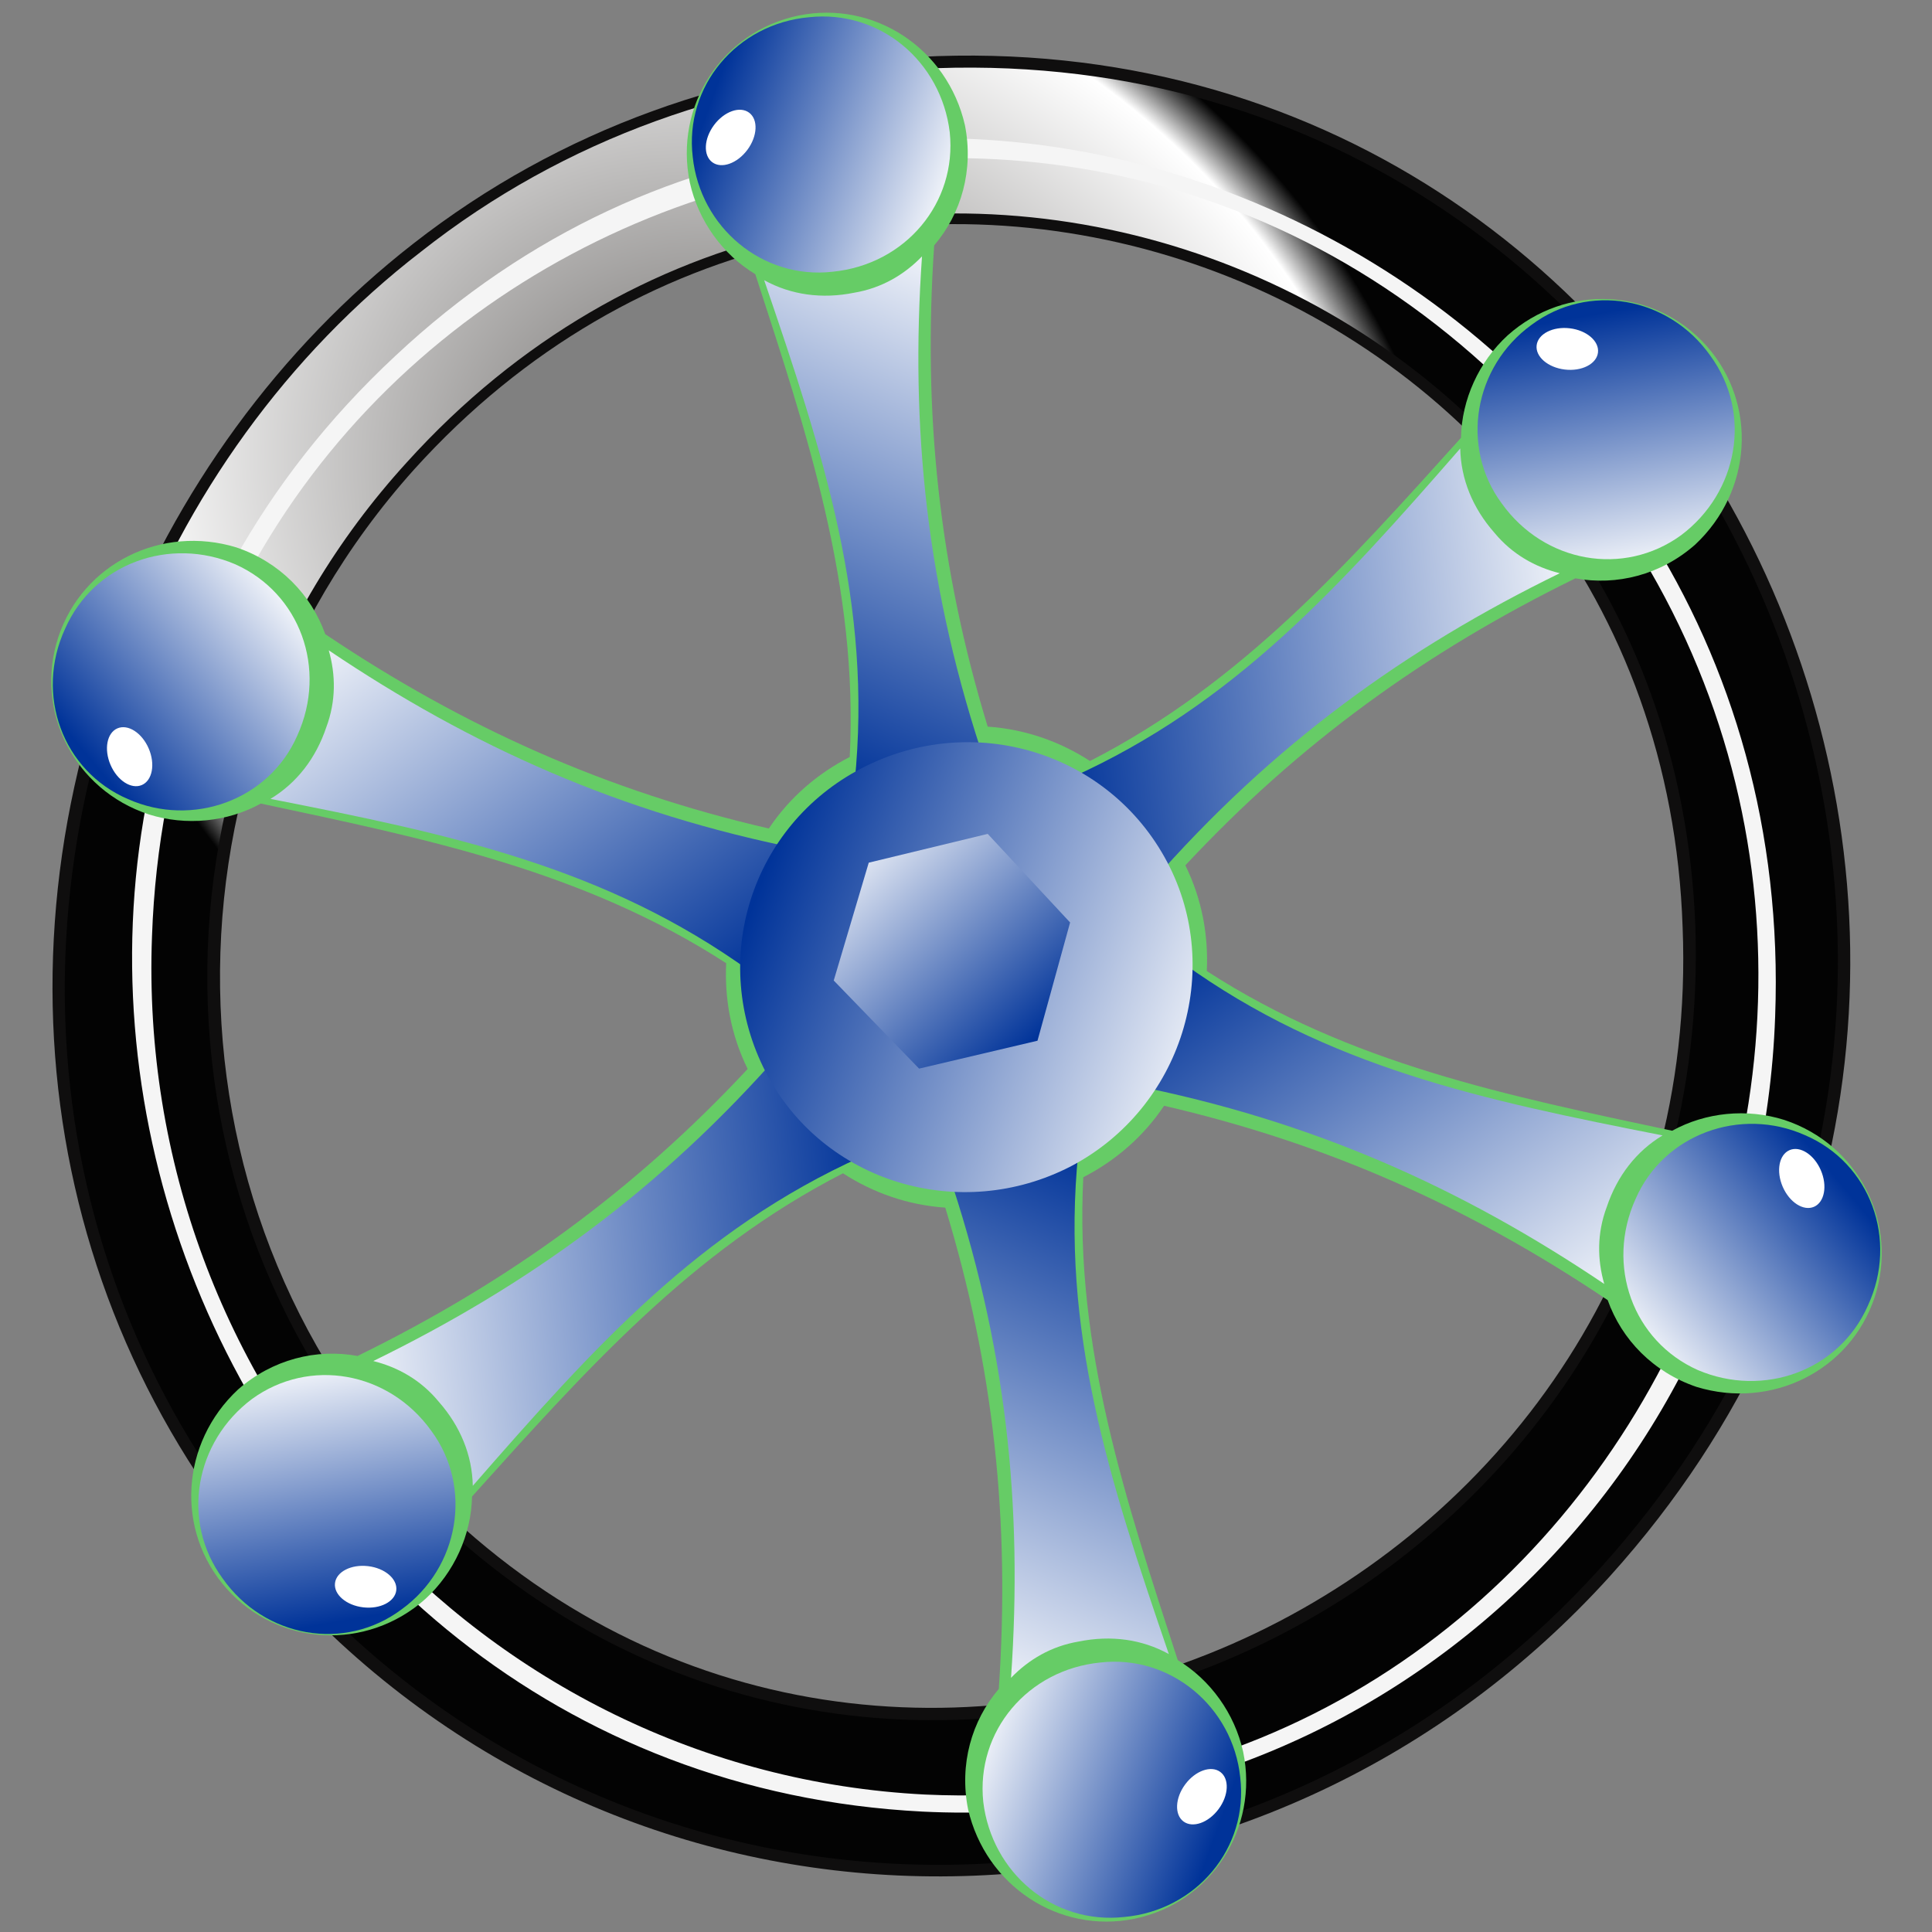
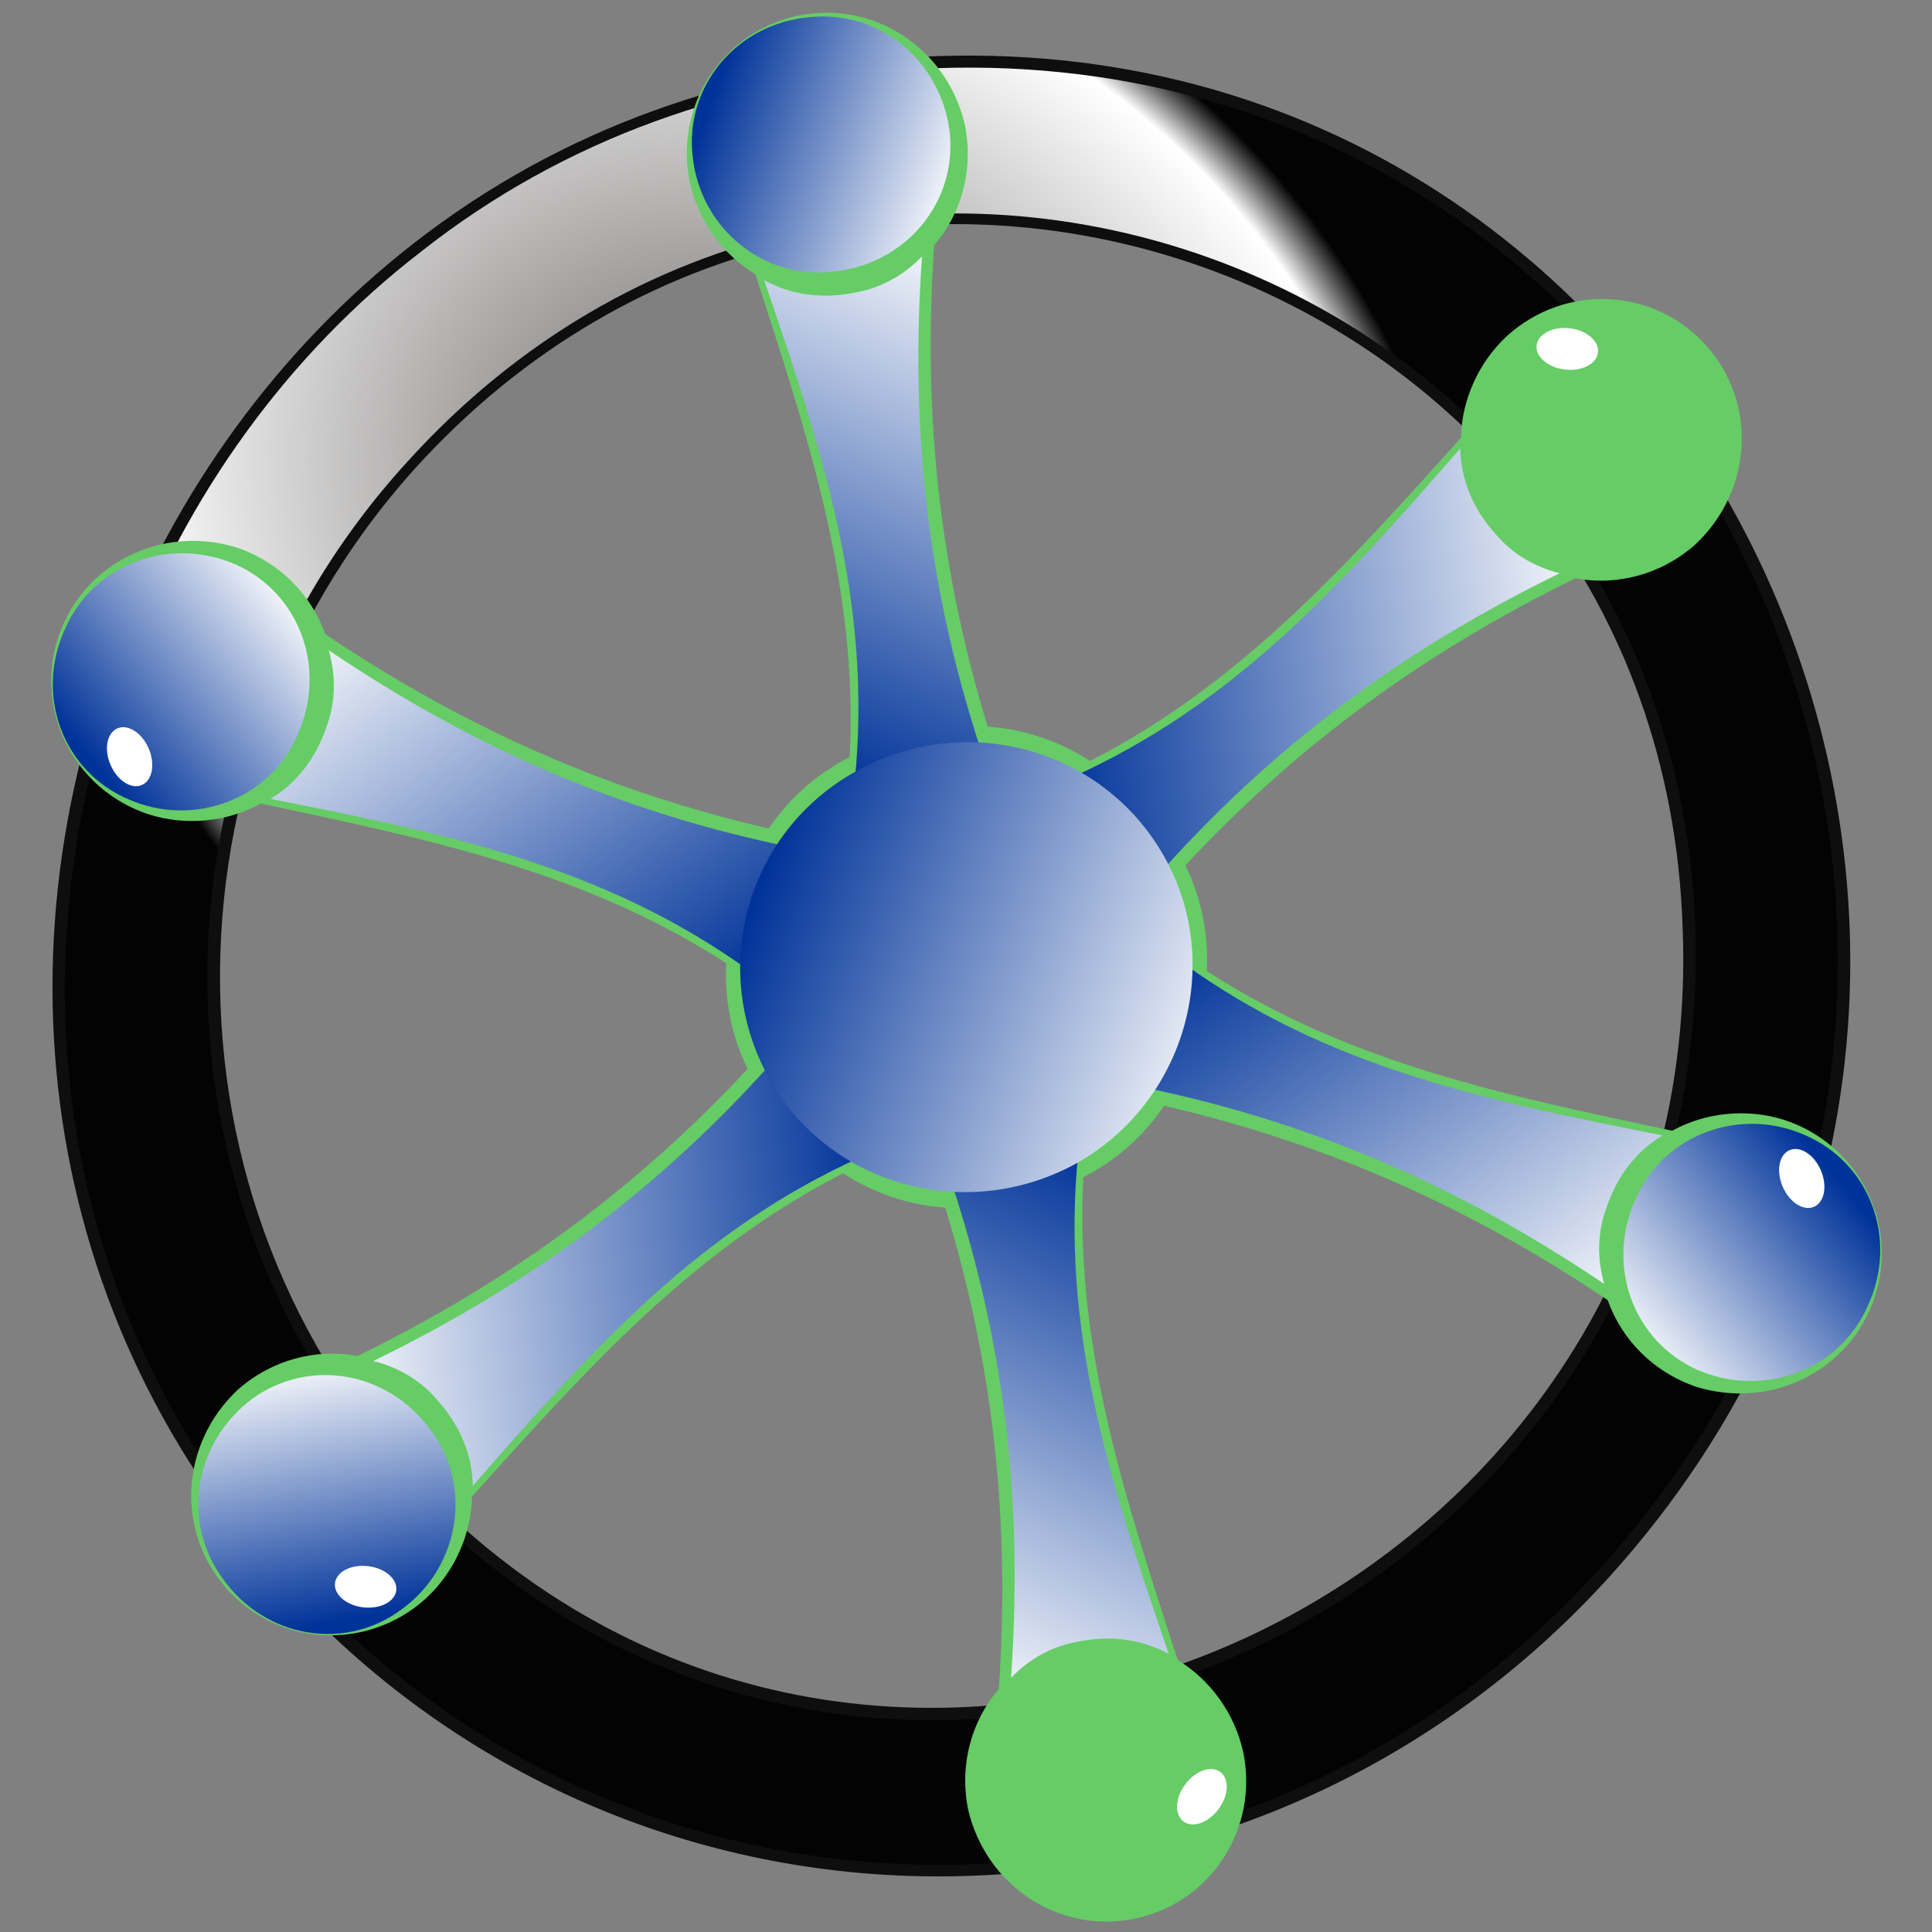
<svg xmlns="http://www.w3.org/2000/svg" xmlns:ns1="http://www.inkscape.org/namespaces/inkscape" xmlns:ns2="http://sodipodi.sourceforge.net/DTD/sodipodi-0.dtd" version="1.1" id="svg2" ns1:version="0.48.3.1 r9886" ns2:docname="30103.svg" x="0px" y="0px" width="67.24px" height="67.24px" viewBox="0 0 67.24 67.24" enable-background="new 0 0 67.24 67.24" xml:space="preserve">
  <rect x="0" y="0" width="67.24" height="67.24" fill="#808080" stroke="none" />
  <defs id="defs107" />
  <ns2:namedview id="namedview82" ns1:pageopacity="0" ns1:pageshadow="2" ns1:window-y="-8" ns1:current-layer="svg2" ns1:window-x="-8" ns1:window-height="848" ns1:window-width="1440" objecttolerance="10" pagecolor="#ffffff" ns1:cx="-32.471132" showgrid="false" ns1:zoom="5.6154158" borderopacity="1" gridtolerance="10" ns1:cy="31.453652" guidetolerance="10" bordercolor="#666666" ns1:window-maximized="1">
	</ns2:namedview>
  <path id="path131" ns1:connector-curvature="0" fill="#0F0E0E" d="M11.831,57.169c-9.504-8.802-12.486-22.057-7.868-34.46  c2.13-5.6,5.744-10.584,10.422-14.23c5.132-4.006,11.159-6.112,17.604-6.499c27.678-1.444,42.908,31.94,24.052,52.867  C44.273,67.853,24.488,68.844,11.831,57.169L11.831,57.169L11.831,57.169z M15.768,52.844c16.514,15.24,43.703,2.274,42.793-20.567  C57.799,9.394,29.801-0.707,14.413,16.339C4.872,26.972,5.538,43.335,15.768,52.844L15.768,52.844z" />
  <radialGradient id="path129_1_" cx="49323.734" cy="-69687.039" r="880.73" gradientTransform="matrix(0.025 0.015 0.012 -0.021 -370.38 -2184.856)" gradientUnits="userSpaceOnUse">
    <stop offset="0" style="stop-color:#595654" id="stop6" />
    <stop offset="0.915" style="stop-color:#FFFFFF" id="stop8" />
    <stop offset="1" style="stop-color:#030303" id="stop10" />
  </radialGradient>
  <path id="path129" ns1:connector-curvature="0" fill="url(#path129_1_)" d="M12.14,56.846  c12.473,11.568,31.983,10.575,43.59-2.309C74.313,33.924,59.315,0.927,31.958,2.401C25.688,2.702,19.662,4.806,14.652,8.76  c-4.637,3.574-8.202,8.527-10.246,14.084C-0.211,35.087,2.709,48.181,12.14,56.846L12.14,56.846L12.14,56.846z M15.497,53.154  L15.497,53.154C5.021,43.38,4.381,26.813,14.155,16.095c15.621-17.288,43.98-7.069,44.849,16.157  C59.787,55.522,32.386,68.645,15.497,53.154L15.497,53.154z" />
-   <path id="path133" ns1:connector-curvature="0" d="M 32.113,63.05 C 47.879,63.829 61.215,51.436 61.781,35.38 62.75,9.543 32.269,-4.99 13.749,12.396 -4.906,29.776 6.823,61.763 32.113,63.05 l 0,0 z m 0.082,-0.594 0,0 C 16.752,61.676 4.696,48.318 5.29,32.588 6.174,7.344 36.808,-3.845 53.729,14.785 c 16.883,18.718 3.19,48.807 -21.533,47.671 z" style="fill:#f5f5f5" />
  <g id="shape" transform="matrix(0.985,-0.174,0.174,0.985,-2.99,5.939)" ns1:label="#g3280">
    <path id="path211_5_" ns1:connector-curvature="0" d="m 31.243,0.039 c -2.722,0.081 -4.816,2.343 -4.735,5.063 0.059,1.366 0.688,2.666 1.689,3.538 0.81,5.801 1.643,11.317 0.313,17.114 -1.189,0.368 -2.296,1.013 -3.205,1.961 -5.319,-2.263 -9.814,-5.292 -14.022,-9.344 -0.243,-1.439 -1.121,-2.744 -2.519,-3.51 -2.425,-1.237 -5.353,-0.384 -6.64,1.984 -1.291,2.397 -0.379,5.343 2.018,6.631 1.212,0.633 2.651,0.738 3.908,0.309 5.427,2.199 10.622,4.236 14.979,8.287 -0.276,1.213 -0.27,2.492 0.095,3.754 -4.618,3.476 -9.491,5.854 -15.103,7.472 -1.368,-0.508 -2.938,-0.401 -4.3,0.427 -2.284,1.481 -3.008,4.443 -1.602,6.742 1.431,2.317 4.438,3 6.752,1.569 1.154,-0.734 1.965,-1.927 2.222,-3.23 4.618,-3.601 8.979,-7.08 14.667,-8.828 0.91,0.846 2.022,1.479 3.296,1.795 0.702,5.737 0.325,11.146 -1.079,16.815 -1.125,0.93 -1.816,2.344 -1.781,3.938 0.142,2.718 2.345,4.826 5.039,4.758 2.723,-0.081 4.817,-2.345 4.734,-5.063 -0.059,-1.366 -0.687,-2.665 -1.687,-3.539 -0.81,-5.8 -1.644,-11.318 -0.313,-17.115 1.188,-0.368 2.293,-1.014 3.201,-1.96 5.321,2.263 9.817,5.292 14.024,9.345 0.242,1.439 1.122,2.743 2.519,3.511 2.426,1.237 5.354,0.383 6.641,-1.985 1.291,-2.396 0.378,-5.343 -2.017,-6.631 -1.214,-0.633 -2.652,-0.738 -3.909,-0.309 -5.429,-2.2 -10.623,-4.236 -14.979,-8.288 0.276,-1.213 0.27,-2.493 -0.095,-3.752 4.619,-3.479 9.491,-5.854 15.102,-7.473 1.368,0.509 2.939,0.401 4.302,-0.427 2.283,-1.481 3.008,-4.443 1.6,-6.742 -1.431,-2.317 -4.437,-3 -6.75,-1.568 -1.155,0.734 -1.966,1.928 -2.223,3.231 -4.618,3.601 -8.979,7.079 -14.666,8.827 C 35.807,26.498 34.695,25.864 33.421,25.549 32.719,19.813 33.096,14.404 34.5,8.736 35.626,7.807 36.315,6.392 36.281,4.798 36.143,2.078 33.938,-0.03 31.243,0.039 l 0,0 z" style="fill:#66cc66" />
  </g>
  <g id="hmigradengt" transform="matrix(0.985,-0.174,0.174,0.985,-2.99,5.939)" ns1:label="#g3851">
    <linearGradient id="path213_1_" gradientUnits="userSpaceOnUse" x1="-201.041" y1="348.741" x2="-200.627" y2="342.818" gradientTransform="matrix(2.811,1.623,-1.623,2.811,1161.114,-626.043)">
      <stop offset="0" style="stop-color: rgb(0, 51, 153);" id="stop18" />
      <stop offset="1" style="stop-color:#FFFFFF" id="stop20" />
    </linearGradient>
    <path id="path213_5_" ns1:connector-curvature="0" d="M 33.132,26.887 C 32.142,20.506 32.575,14.825 34.016,9.039 33.3,9.557 32.446,9.881 31.471,9.873 30.328,9.901 29.291,9.566 28.464,8.898 c 0.985,6.322 1.758,11.759 0.062,17.747 -0.083,0.777 4.668,1.18 4.606,0.242 l 0,0 z" style="fill:url(#path213_1_)" />
    <linearGradient id="path221_1_" gradientUnits="userSpaceOnUse" x1="-205.574" y1="343.053" x2="-202.719" y2="343.053" gradientTransform="matrix(2.811,1.623,-1.623,2.811,1161.114,-626.043)">
      <stop offset="0" style="stop-color: rgb(0, 51, 153);" id="stop24" />
      <stop offset="1" style="stop-color:#FFFFFF" id="stop26" />
    </linearGradient>
    <path id="path221_5_" ns1:connector-curvature="0" d="M 26.763,4.243 C 26.591,6.7 28.41,8.873 30.858,9.023 33.4,9.219 35.543,7.415 35.718,4.956 35.854,2.483 34.074,0.324 31.587,0.16 29.073,-0.05 26.901,1.771 26.763,4.243 l 0,0 z" style="fill:url(#path221_1_)" />
    <linearGradient id="path213_5__2_1_" gradientUnits="userSpaceOnUse" x1="-201.581" y1="350.446" x2="-206.565" y2="347.085" gradientTransform="matrix(2.811,1.623,-1.623,2.811,1161.114,-626.043)">
      <stop offset="0" style="stop-color: rgb(0, 51, 153);" id="stop30" />
      <stop offset="1" style="stop-color:#FFFFFF" id="stop32" />
    </linearGradient>
    <path id="path213_5__2" ns1:connector-curvature="0" d="m 26.32,28.635 c -6.021,-2.334 -10.724,-5.55 -15.015,-9.689 0.091,0.879 -0.055,1.781 -0.551,2.622 -0.547,1.004 -1.354,1.733 -2.347,2.115 5.969,2.307 11.063,4.356 15.4,8.818 0.631,0.463 3.355,-3.451 2.513,-3.866 l 0,0 0,0 z" style="fill:url(#path213_5__2_1_)" />
    <linearGradient id="path221_5__3_1_" gradientUnits="userSpaceOnUse" x1="-208.811" y1="351.529" x2="-207.378" y2="349.046" gradientTransform="matrix(2.811,1.623,-1.623,2.811,1161.114,-626.043)">
      <stop offset="0" style="stop-color: rgb(0, 51, 153);" id="stop36" />
      <stop offset="1" style="stop-color:#FFFFFF" id="stop38" />
    </linearGradient>
    <path id="path221_5__3" ns1:connector-curvature="0" d="m 3.526,22.828 c 2.041,1.378 4.832,0.889 6.187,-1.155 1.441,-2.104 0.95,-4.86 -1.092,-6.242 -2.073,-1.355 -4.833,-0.894 -6.219,1.18 -1.441,2.071 -0.949,4.862 1.124,6.217 l 0,0 z" style="fill:url(#path221_5__3_1_)" />
    <linearGradient id="path213_5__6_1_" gradientUnits="userSpaceOnUse" x1="-200.407" y1="351.759" x2="-205.82" y2="354.399" gradientTransform="matrix(2.811,1.623,-1.623,2.811,1161.114,-626.043)">
      <stop offset="0" style="stop-color: rgb(0, 51, 153);" id="stop42" />
      <stop offset="1" style="stop-color:#FFFFFF" id="stop44" />
    </linearGradient>
    <path id="path213_5__6" ns1:connector-curvature="0" d="m 24.427,35.408 c -5.031,4.048 -10.168,6.514 -15.898,8.159 0.807,0.361 1.516,0.938 1.995,1.788 0.596,0.975 0.824,2.04 0.659,3.09 4.981,-4.016 9.304,-7.402 15.337,-8.929 0.715,-0.312 -1.312,-4.63 -2.093,-4.108 l 0,0 z" style="fill:url(#path213_5__6_1_)" />
    <linearGradient id="path221_5__7_1_" gradientUnits="userSpaceOnUse" x1="-203.082" y1="358.571" x2="-204.523" y2="356.075" gradientTransform="matrix(2.811,1.623,-1.623,2.811,1161.114,-626.043)">
      <stop offset="0" style="stop-color: rgb(0, 51, 153);" id="stop48" />
      <stop offset="1" style="stop-color:#FFFFFF" id="stop50" />
    </linearGradient>
    <path id="path221_5__7" ns1:connector-curvature="0" d="m 8,52.245 c 2.215,-1.078 3.187,-3.74 2.094,-5.935 C 8.991,44.009 6.358,43.056 4.142,44.134 1.932,45.252 0.952,47.872 2.054,50.11 3.128,52.393 5.791,53.363 8,52.245 l 0,0 z" style="fill:url(#path221_5__7_1_)" />
    <linearGradient id="path213_5__10_1_" gradientUnits="userSpaceOnUse" x1="-198.689" y1="351.401" x2="-199.11" y2="357.414" gradientTransform="matrix(2.811,1.623,-1.623,2.811,1161.114,-626.043)">
      <stop offset="0" style="stop-color: rgb(0, 51, 153);" id="stop54" />
      <stop offset="1" style="stop-color:#FFFFFF" id="stop56" />
    </linearGradient>
    <path id="path213_5__10" ns1:connector-curvature="0" d="m 29.346,40.434 c 0.99,6.381 0.557,12.062 -0.883,17.848 0.716,-0.519 1.57,-0.843 2.546,-0.834 1.142,-0.028 2.179,0.307 3.005,0.975 -0.986,-6.322 -1.758,-11.758 -0.063,-17.746 0.085,-0.777 -4.667,-1.18 -4.605,-0.243 l 0,0 z" style="fill:url(#path213_5__10_1_)" />
    <linearGradient id="path221_5__11_1_" gradientUnits="userSpaceOnUse" x1="-194.137" y1="357.133" x2="-196.99" y2="357.133" gradientTransform="matrix(2.811,1.623,-1.623,2.811,1161.114,-626.043)">
      <stop offset="0" style="stop-color: rgb(0, 51, 153);" id="stop60" />
      <stop offset="1" style="stop-color:#FFFFFF" id="stop62" />
    </linearGradient>
-     <path id="path221_5__11" ns1:connector-curvature="0" d="m 35.714,63.079 c 0.174,-2.457 -1.646,-4.629 -4.093,-4.781 -2.544,-0.196 -4.686,1.608 -4.86,4.067 -0.137,2.473 1.643,4.632 4.131,4.796 2.514,0.212 4.685,-1.611 4.822,-4.082 l 0,0 z" style="fill:url(#path221_5__11_1_)" />
    <linearGradient id="path213_5__14_1_" gradientUnits="userSpaceOnUse" x1="-198.129" y1="349.738" x2="-193.146" y2="353.099" gradientTransform="matrix(2.811,1.623,-1.623,2.811,1161.114,-626.043)">
      <stop offset="0" style="stop-color: rgb(0, 51, 153);" id="stop66" />
      <stop offset="1" style="stop-color:#FFFFFF" id="stop68" />
    </linearGradient>
    <path id="path213_5__14" ns1:connector-curvature="0" d="m 36.158,38.687 c 6.021,2.333 10.725,5.55 15.015,9.689 -0.092,-0.88 0.055,-1.781 0.552,-2.622 0.546,-1.003 1.354,-1.733 2.346,-2.114 -5.968,-2.308 -11.062,-4.357 -15.4,-8.818 -0.63,-0.463 -3.355,3.449 -2.513,3.865 l 0,0 0,0 z" style="fill:url(#path213_5__14_1_)" />
    <linearGradient id="path221_5__15_1_" gradientUnits="userSpaceOnUse" x1="-190.898" y1="348.652" x2="-192.331" y2="351.136" gradientTransform="matrix(2.811,1.623,-1.623,2.811,1161.114,-626.043)">
      <stop offset="0" style="stop-color: rgb(0, 51, 153);" id="stop72" />
      <stop offset="1" style="stop-color:#FFFFFF" id="stop74" />
    </linearGradient>
    <path id="path221_5__15" ns1:connector-curvature="0" d="m 58.953,44.494 c -2.041,-1.378 -4.833,-0.889 -6.189,1.156 -1.44,2.103 -0.949,4.861 1.093,6.242 2.074,1.353 4.834,0.894 6.221,-1.181 1.44,-2.072 0.947,-4.863 -1.125,-6.217 z" style="fill:url(#path221_5__15_1_)" />
    <linearGradient id="path213_5__18_1_" gradientUnits="userSpaceOnUse" x1="-199.302" y1="348.424" x2="-193.89" y2="345.784" gradientTransform="matrix(2.811,1.623,-1.623,2.811,1161.114,-626.043)">
      <stop offset="0" style="stop-color: rgb(0, 51, 153);" id="stop78" />
      <stop offset="1" style="stop-color:#FFFFFF" id="stop80" />
    </linearGradient>
    <path id="path213_5__18" ns1:connector-curvature="0" d="m 38.053,31.914 c 5.029,-4.048 10.167,-6.513 15.898,-8.159 -0.808,-0.361 -1.517,-0.938 -1.997,-1.787 -0.595,-0.976 -0.822,-2.041 -0.658,-3.091 -4.982,4.016 -9.304,7.403 -15.337,8.929 -0.715,0.313 1.312,4.629 2.094,4.108 l 0,0 0,0 z" style="fill:url(#path213_5__18_1_)" />
    <linearGradient id="path221_5__19_1_" gradientUnits="userSpaceOnUse" x1="-196.63" y1="341.611" x2="-195.189" y2="344.106" gradientTransform="matrix(2.811,1.623,-1.623,2.811,1161.114,-626.043)">
      <stop offset="0" style="stop-color: rgb(0, 51, 153);" id="stop84" />
      <stop offset="1" style="stop-color:#FFFFFF" id="stop86" />
    </linearGradient>
-     <path id="path221_5__19" ns1:connector-curvature="0" d="m 54.478,15.078 c -2.213,1.077 -3.186,3.74 -2.093,5.934 1.102,2.301 3.735,3.254 5.951,2.176 2.211,-1.118 3.191,-3.738 2.09,-5.976 -1.075,-2.283 -3.739,-3.253 -5.948,-2.134 l 0,0 z" style="fill:url(#path221_5__19_1_)" />
    <linearGradient id="path232_1_" gradientUnits="userSpaceOnUse" x1="-202.207" y1="351.45" x2="-196.776" y2="351.45" gradientTransform="matrix(2.811,1.623,-1.623,2.811,1161.114,-626.043)">
      <stop offset="0" style="stop-color: rgb(0, 51, 153);" id="stop90" />
      <stop offset="1" style="stop-color:#FFFFFF" id="stop92" />
    </linearGradient>
    <path id="path232" ns1:connector-curvature="0" d="m 28.858,26.209 c 4.145,-1.298 8.565,0.927 9.896,5.072 1.299,4.051 -0.988,8.504 -5.134,9.833 -4.145,1.297 -8.598,-0.928 -9.895,-5.07 -1.298,-4.178 0.989,-8.538 5.133,-9.835 l 0,0 0,0 z" style="fill:url(#path232_1_)" />
    <linearGradient id="polygon238_1_" gradientUnits="userSpaceOnUse" x1="-198.538" y1="349.906" x2="-201.25" y2="348.51" gradientTransform="matrix(2.811,1.623,-1.623,2.811,1161.114,-626.043)">
      <stop offset="0" style="stop-color: rgb(0, 51, 153);" id="stop96" />
      <stop offset="1" style="stop-color:#FFFFFF" id="stop98" />
    </linearGradient>
-     <polygon id="polygon238" points="26.609,33.316 28.522,29.49 32.773,29.224 35.059,32.758 33.226,36.612 29,36.851 " style="fill:url(#polygon238_1_)" />
  </g>
-   <ellipse id="_144823360" ns2:cx="45.896999" ns2:cy="6.27" ns2:rx="0.72299999" ns2:ry="1.075" transform="matrix(-0.802,-0.597,0.597,-0.802,58.497,37.213)" cx="45.897" cy="6.27" rx="0.723" ry="1.075" style="fill:#ffffff">
- </ellipse>
  <ellipse id="_146321040" ns2:cx="16.033001" ns2:cy="9.3339996" ns2:rx="0.72299999" ns2:ry="1.074" transform="matrix(-0.918,0.396,-0.396,-0.918,22.926,28.555)" cx="16.033" cy="9.334" rx="0.723" ry="1.074" style="fill:#ffffff">
</ellipse>
  <ellipse id="_146321016" ns2:cx="3.7579999" ns2:cy="36.731998" ns2:rx="0.722" ns2:ry="1.074" transform="matrix(-0.116,0.993,-0.993,-0.116,49.636,55.753)" cx="3.758" cy="36.732" rx="0.722" ry="1.074" style="fill:#ffffff">
</ellipse>
  <ellipse id="_144806648" ns2:cx="21.341" ns2:cy="61.058998" ns2:rx="0.72299999" ns2:ry="1.074" transform="matrix(0.802,0.597,-0.597,0.802,61.167,0.822)" cx="21.341" cy="61.059" rx="0.723" ry="1.074" style="fill:#ffffff">
</ellipse>
  <ellipse id="_143852952" ns2:cx="51.208" ns2:cy="57.998001" ns2:rx="0.72299999" ns2:ry="1.074" transform="matrix(0.918,-0.396,0.396,0.918,-7.269,8.051)" cx="51.208" cy="57.998" rx="0.723" ry="1.074" style="fill:#ffffff">
</ellipse>
  <ellipse id="_143853480" ns2:cx="63.485001" ns2:cy="30.6" ns2:rx="0.72299999" ns2:ry="1.075" transform="matrix(0.117,-0.993,0.993,0.117,16.734,71.604)" cx="63.485" cy="30.6" rx="0.723" ry="1.075" style="fill:#ffffff">
</ellipse>
</svg>